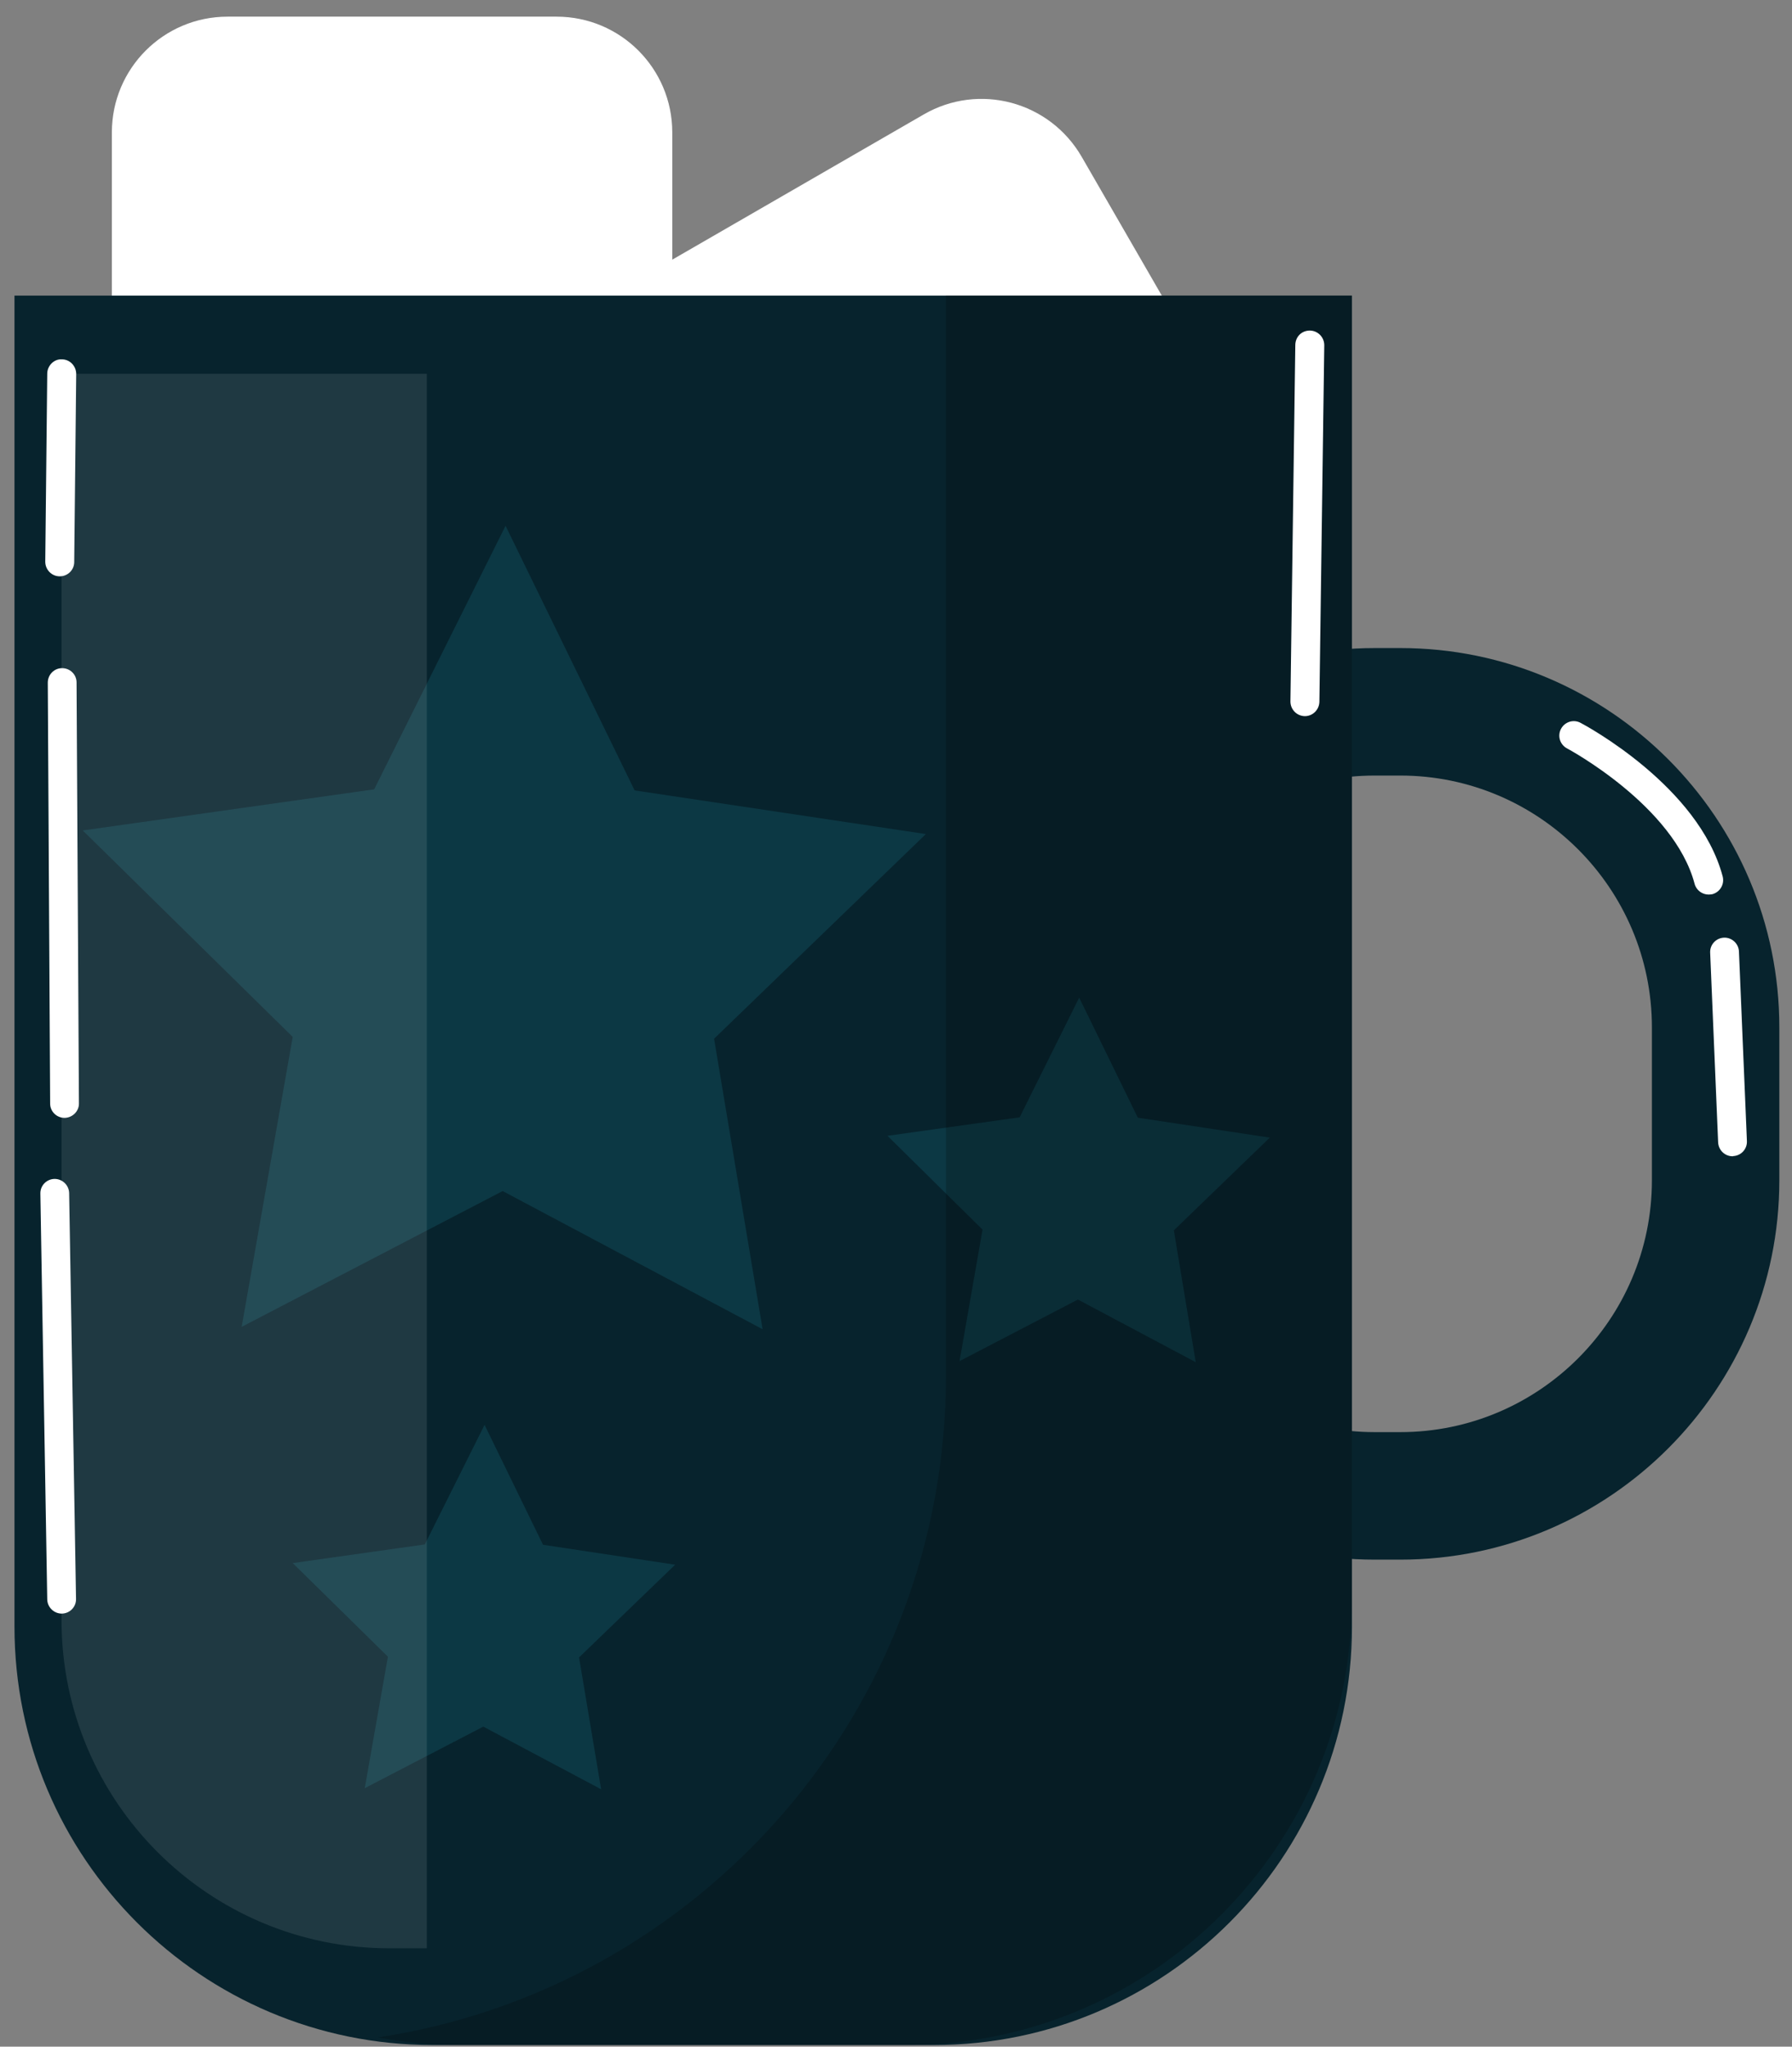
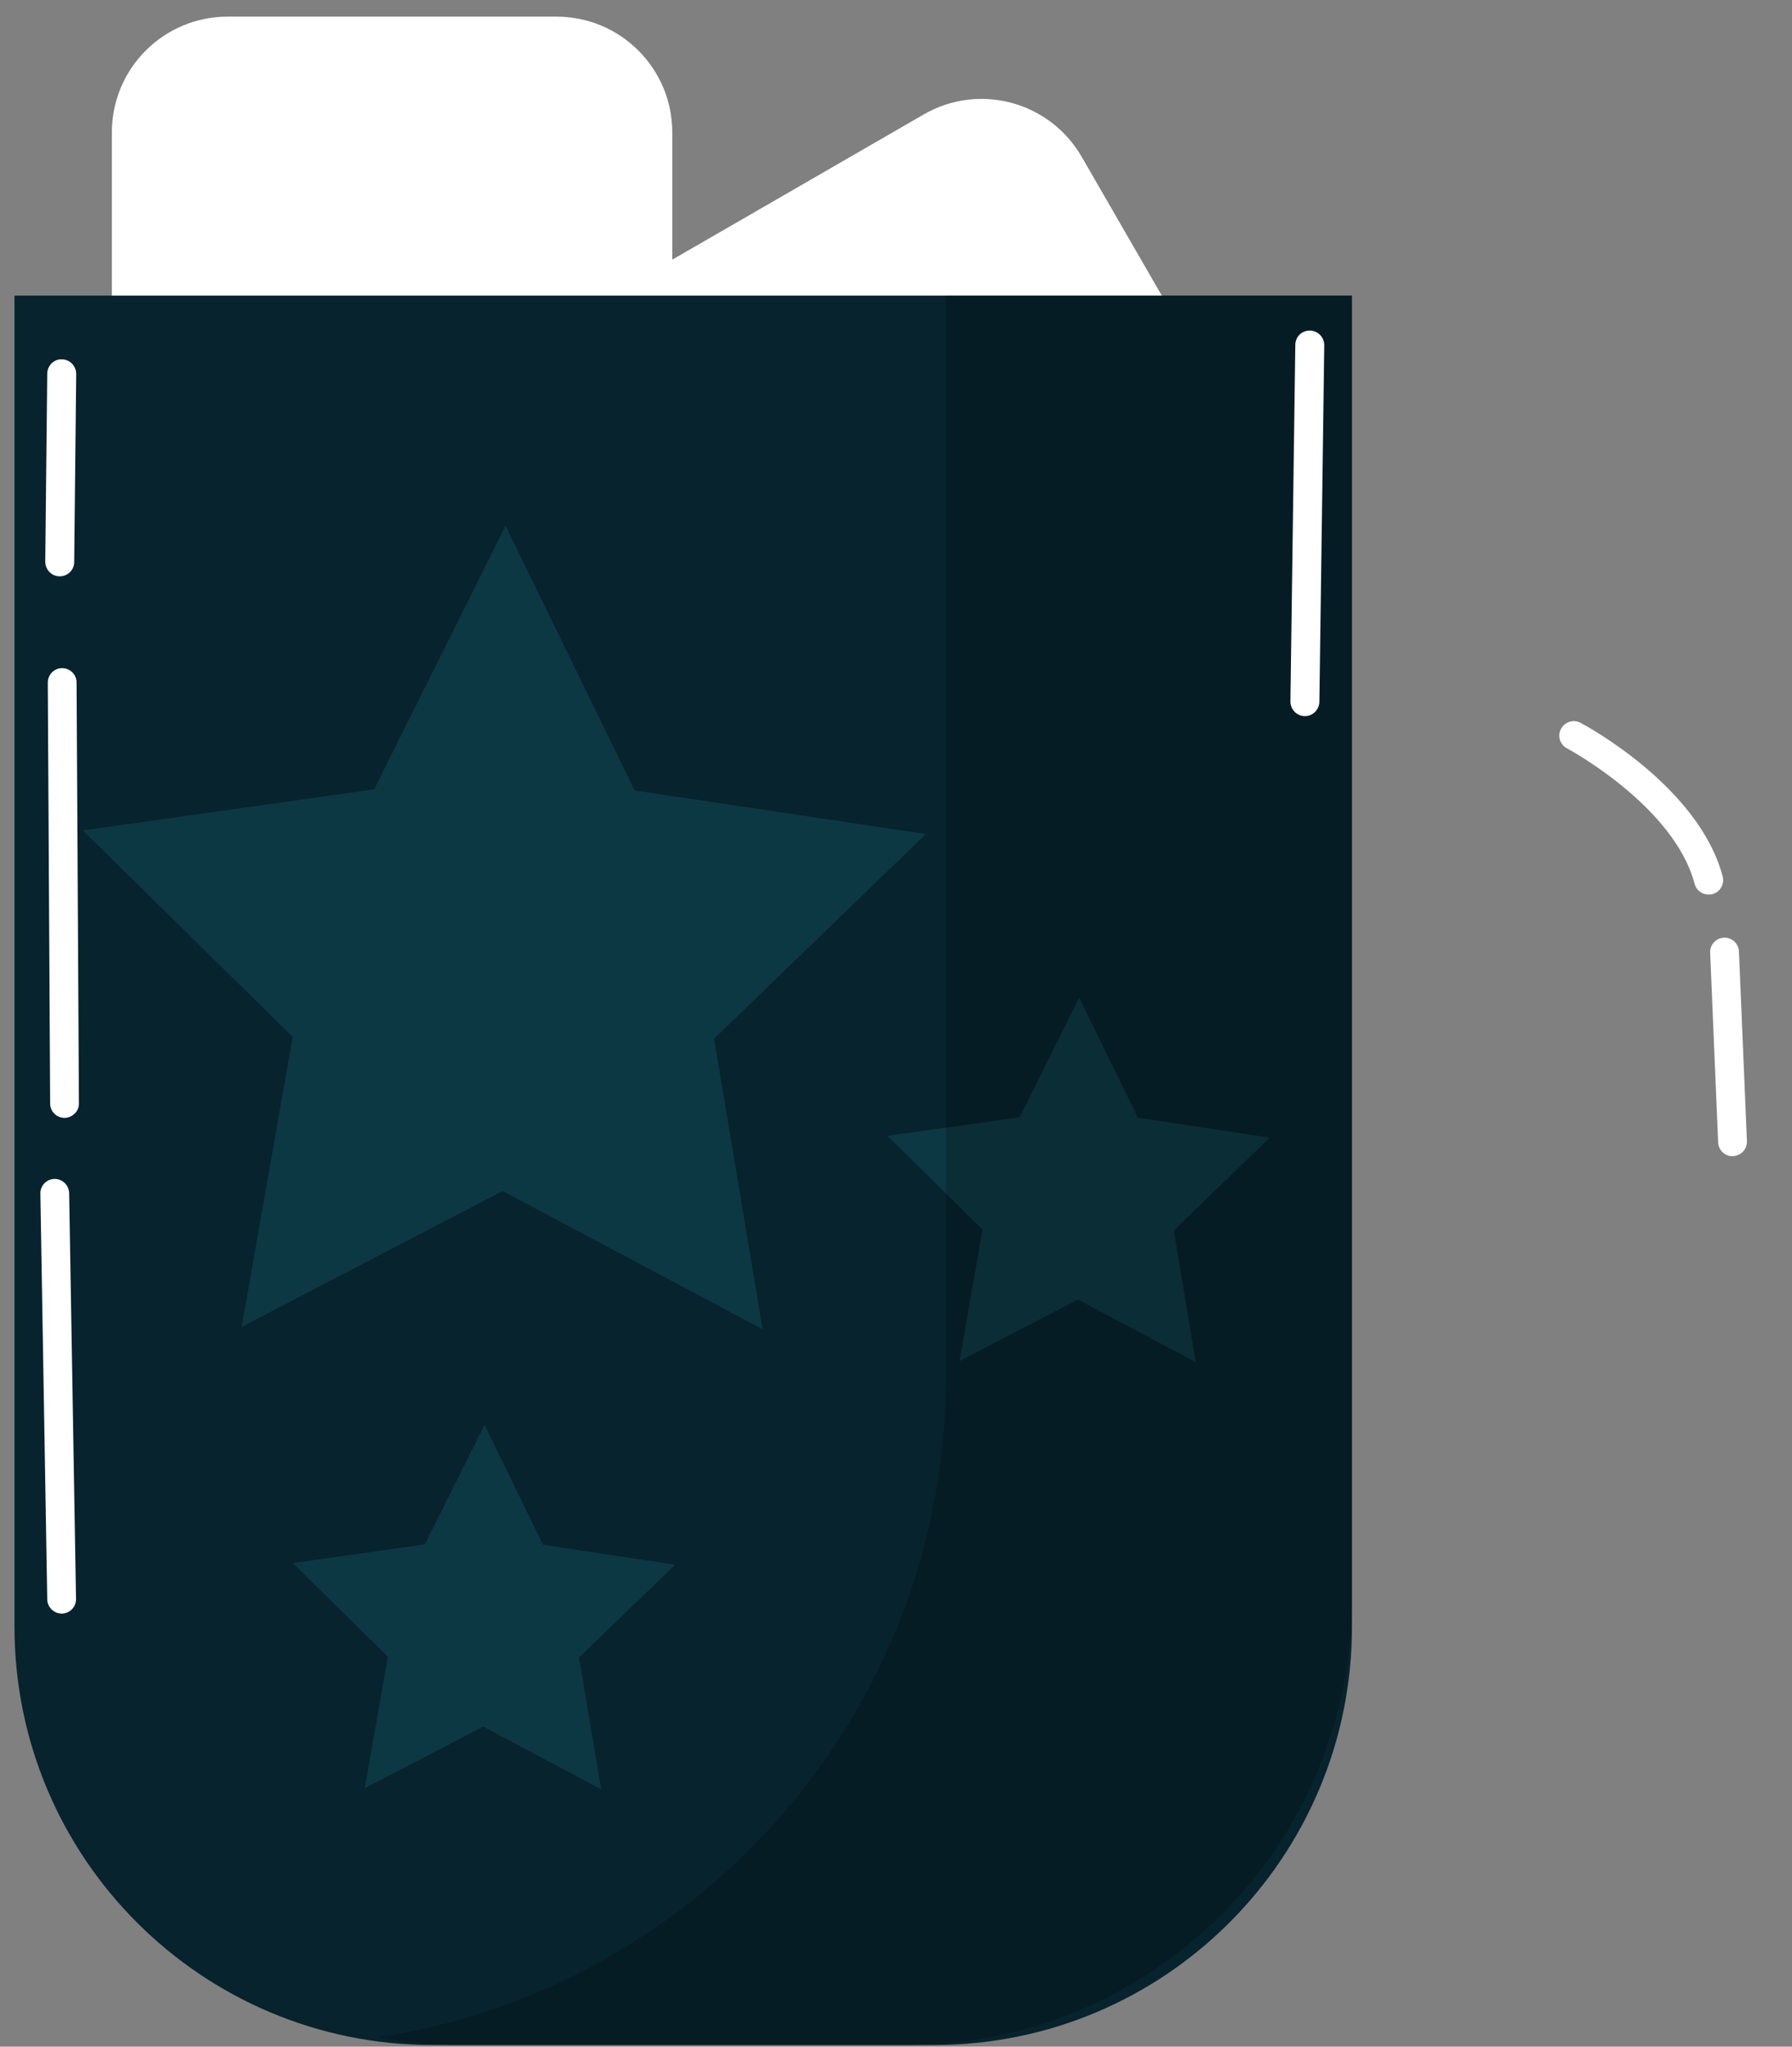
<svg xmlns="http://www.w3.org/2000/svg" width="99" height="113" viewBox="0 0 99 113" fill="none">
  <rect x="0" y="0" width="99" height="113" fill="#808080" stroke="none" />
  <path d="M30.75 0.92H12.57C9.04 0.92 6.18 3.78 6.18 7.31V23.03C6.18 26.56 9.04 29.42 12.57 29.42H30.75C34.28 29.42 37.14 26.56 37.14 23.03V7.31C37.14 3.78 34.28 0.92 30.75 0.92Z" fill="white" />
  <path d="M67.62 22.27L59.76 8.66C57.99 5.6 54.09 4.55 51.03 6.32L35.28 15.41C32.22 17.18 31.17 21.08 32.94 24.14L40.8 37.75C42.57 40.81 46.47 41.86 49.53 40.09L65.27 31C68.33 29.24 69.38 25.33 67.62 22.27Z" fill="white" />
  <path d="M51.59 112.91H23.9C11.14 112.91 0.8 102.57 0.8 89.81V16.32H74.69V89.81C74.69 102.57 64.35 112.91 51.59 112.91Z" fill="#07232D" />
-   <path d="M77.36 86.11H75.95C64.41 86.11 55.01 76.72 55.01 65.17V56.72C55.01 45.18 64.4 35.78 75.95 35.78H77.36C88.9 35.78 98.3 45.17 98.3 56.72V65.17C98.3 76.71 88.91 86.11 77.36 86.11ZM75.95 42.82C68.29 42.82 62.05 49.05 62.05 56.72V65.17C62.05 72.83 68.28 79.07 75.95 79.07H77.36C85.02 79.07 91.26 72.84 91.26 65.17V56.72C91.26 49.06 85.03 42.82 77.36 42.82H75.95Z" fill="#07232D" />
  <path d="M42.13 73.39L27.77 65.76L13.35 73.26L16.17 57.25L4.57 45.85L20.67 43.58L27.93 29.03L35.06 43.64L51.15 46.05L39.45 57.35L42.13 73.39Z" fill="#0C3844" />
  <path d="M66.06 75.21L59.55 71.75L53.01 75.15L54.28 67.89L49.03 62.71L56.33 61.69L59.62 55.08L62.86 61.71L70.15 62.81L64.85 67.93L66.06 75.21Z" fill="#0C3844" />
  <path d="M33.21 98.79L26.7 95.33L20.15 98.73L21.43 91.47L16.17 86.3L23.47 85.27L26.77 78.67L30 85.29L37.3 86.39L31.99 91.51L33.21 98.79Z" fill="#0C3844" />
-   <path opacity="0.1" d="M23.589 107.57H21.519C11.519 107.57 3.399 99.46 3.399 89.45V20.64H23.579V107.57H23.589Z" fill="white" />
  <g opacity="0.2">
    <path d="M52.26 16.32V75.96C52.26 94.47 38.65 109.8 20.88 112.49C22.34 112.76 23.84 112.91 25.38 112.91H50.09C63.67 112.91 74.68 101.9 74.68 88.32V16.31H52.26V16.32Z" fill="black" />
  </g>
  <path d="M3.57 61.72C3.13 61.72 2.77 61.37 2.77 60.93L2.64 37.69C2.64 37.25 2.99 36.89 3.43 36.89C3.87 36.89 4.23 37.24 4.23 37.68L4.36 60.92C4.37 61.35 4.01 61.71 3.57 61.72Z" fill="white" />
  <path d="M3.3 31.82C2.85 31.82 2.5 31.45 2.5 31.01L2.61 20.63C2.61 20.19 2.99 19.81 3.42 19.84C3.86 19.84 4.21 20.21 4.21 20.65L4.1 31.03C4.1 31.47 3.74 31.82 3.3 31.82Z" fill="white" />
  <path d="M3.41 89.09C2.98 89.09 2.62 88.74 2.61 88.31L2.23 65.9C2.22 65.46 2.57 65.1 3.01 65.09C3.02 65.09 3.02 65.09 3.02 65.09C3.45 65.09 3.81 65.44 3.82 65.87L4.2 88.28C4.21 88.72 3.86 89.08 3.42 89.09C3.42 89.09 3.42 89.09 3.41 89.09Z" fill="white" />
  <path d="M72.09 39.54H72.08C71.64 39.53 71.29 39.17 71.29 38.73L71.56 19.04C71.57 18.6 71.9 18.25 72.37 18.25C72.81 18.26 73.16 18.62 73.16 19.06L72.89 38.75C72.88 39.19 72.52 39.54 72.09 39.54Z" fill="white" />
  <path d="M94.39 49.39C94.04 49.39 93.71 49.15 93.62 48.8C92.48 44.49 86.63 41.35 86.57 41.32C86.18 41.11 86.03 40.63 86.24 40.24C86.45 39.85 86.93 39.7 87.32 39.91C87.59 40.05 93.85 43.41 95.17 48.39C95.28 48.82 95.03 49.25 94.6 49.37C94.53 49.38 94.46 49.39 94.39 49.39Z" fill="white" />
  <path d="M95.719 63.84C95.289 63.84 94.939 63.5 94.919 63.07L94.479 52.6C94.459 52.16 94.799 51.79 95.239 51.77C95.669 51.75 96.049 52.09 96.069 52.53L96.509 63C96.529 63.44 96.189 63.81 95.749 63.83C95.749 63.84 95.729 63.84 95.719 63.84Z" fill="white" />
</svg>